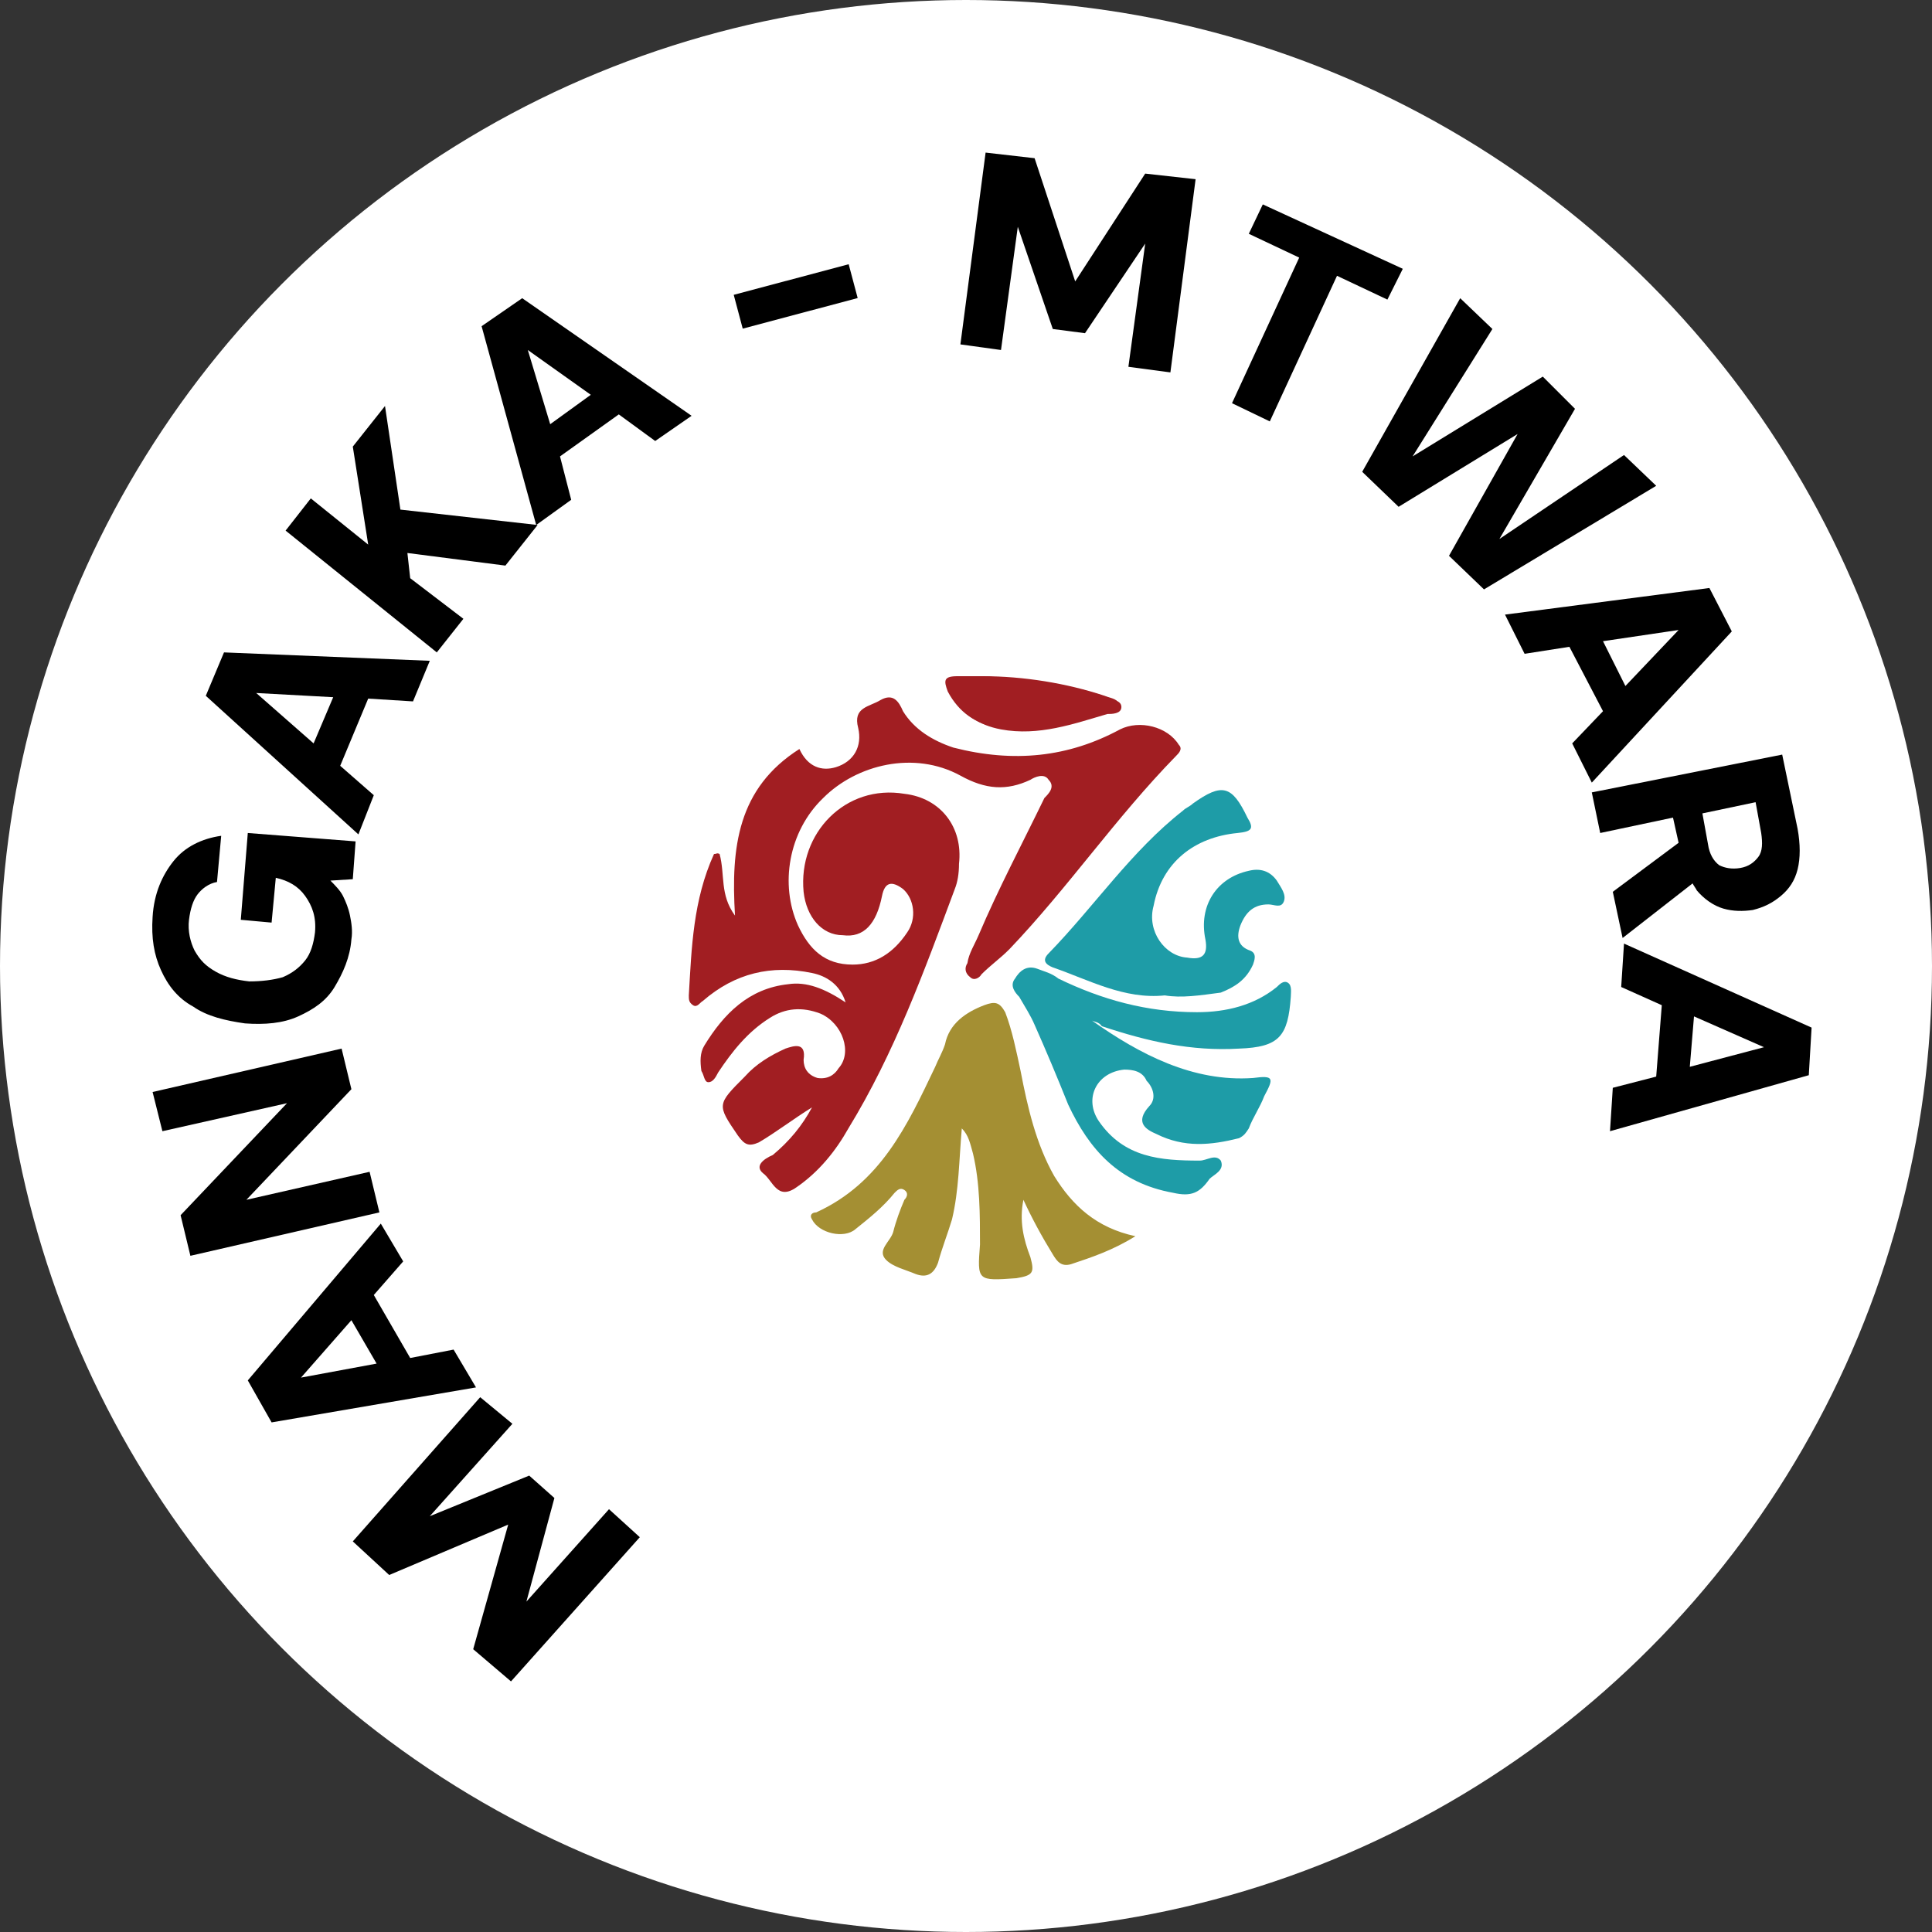
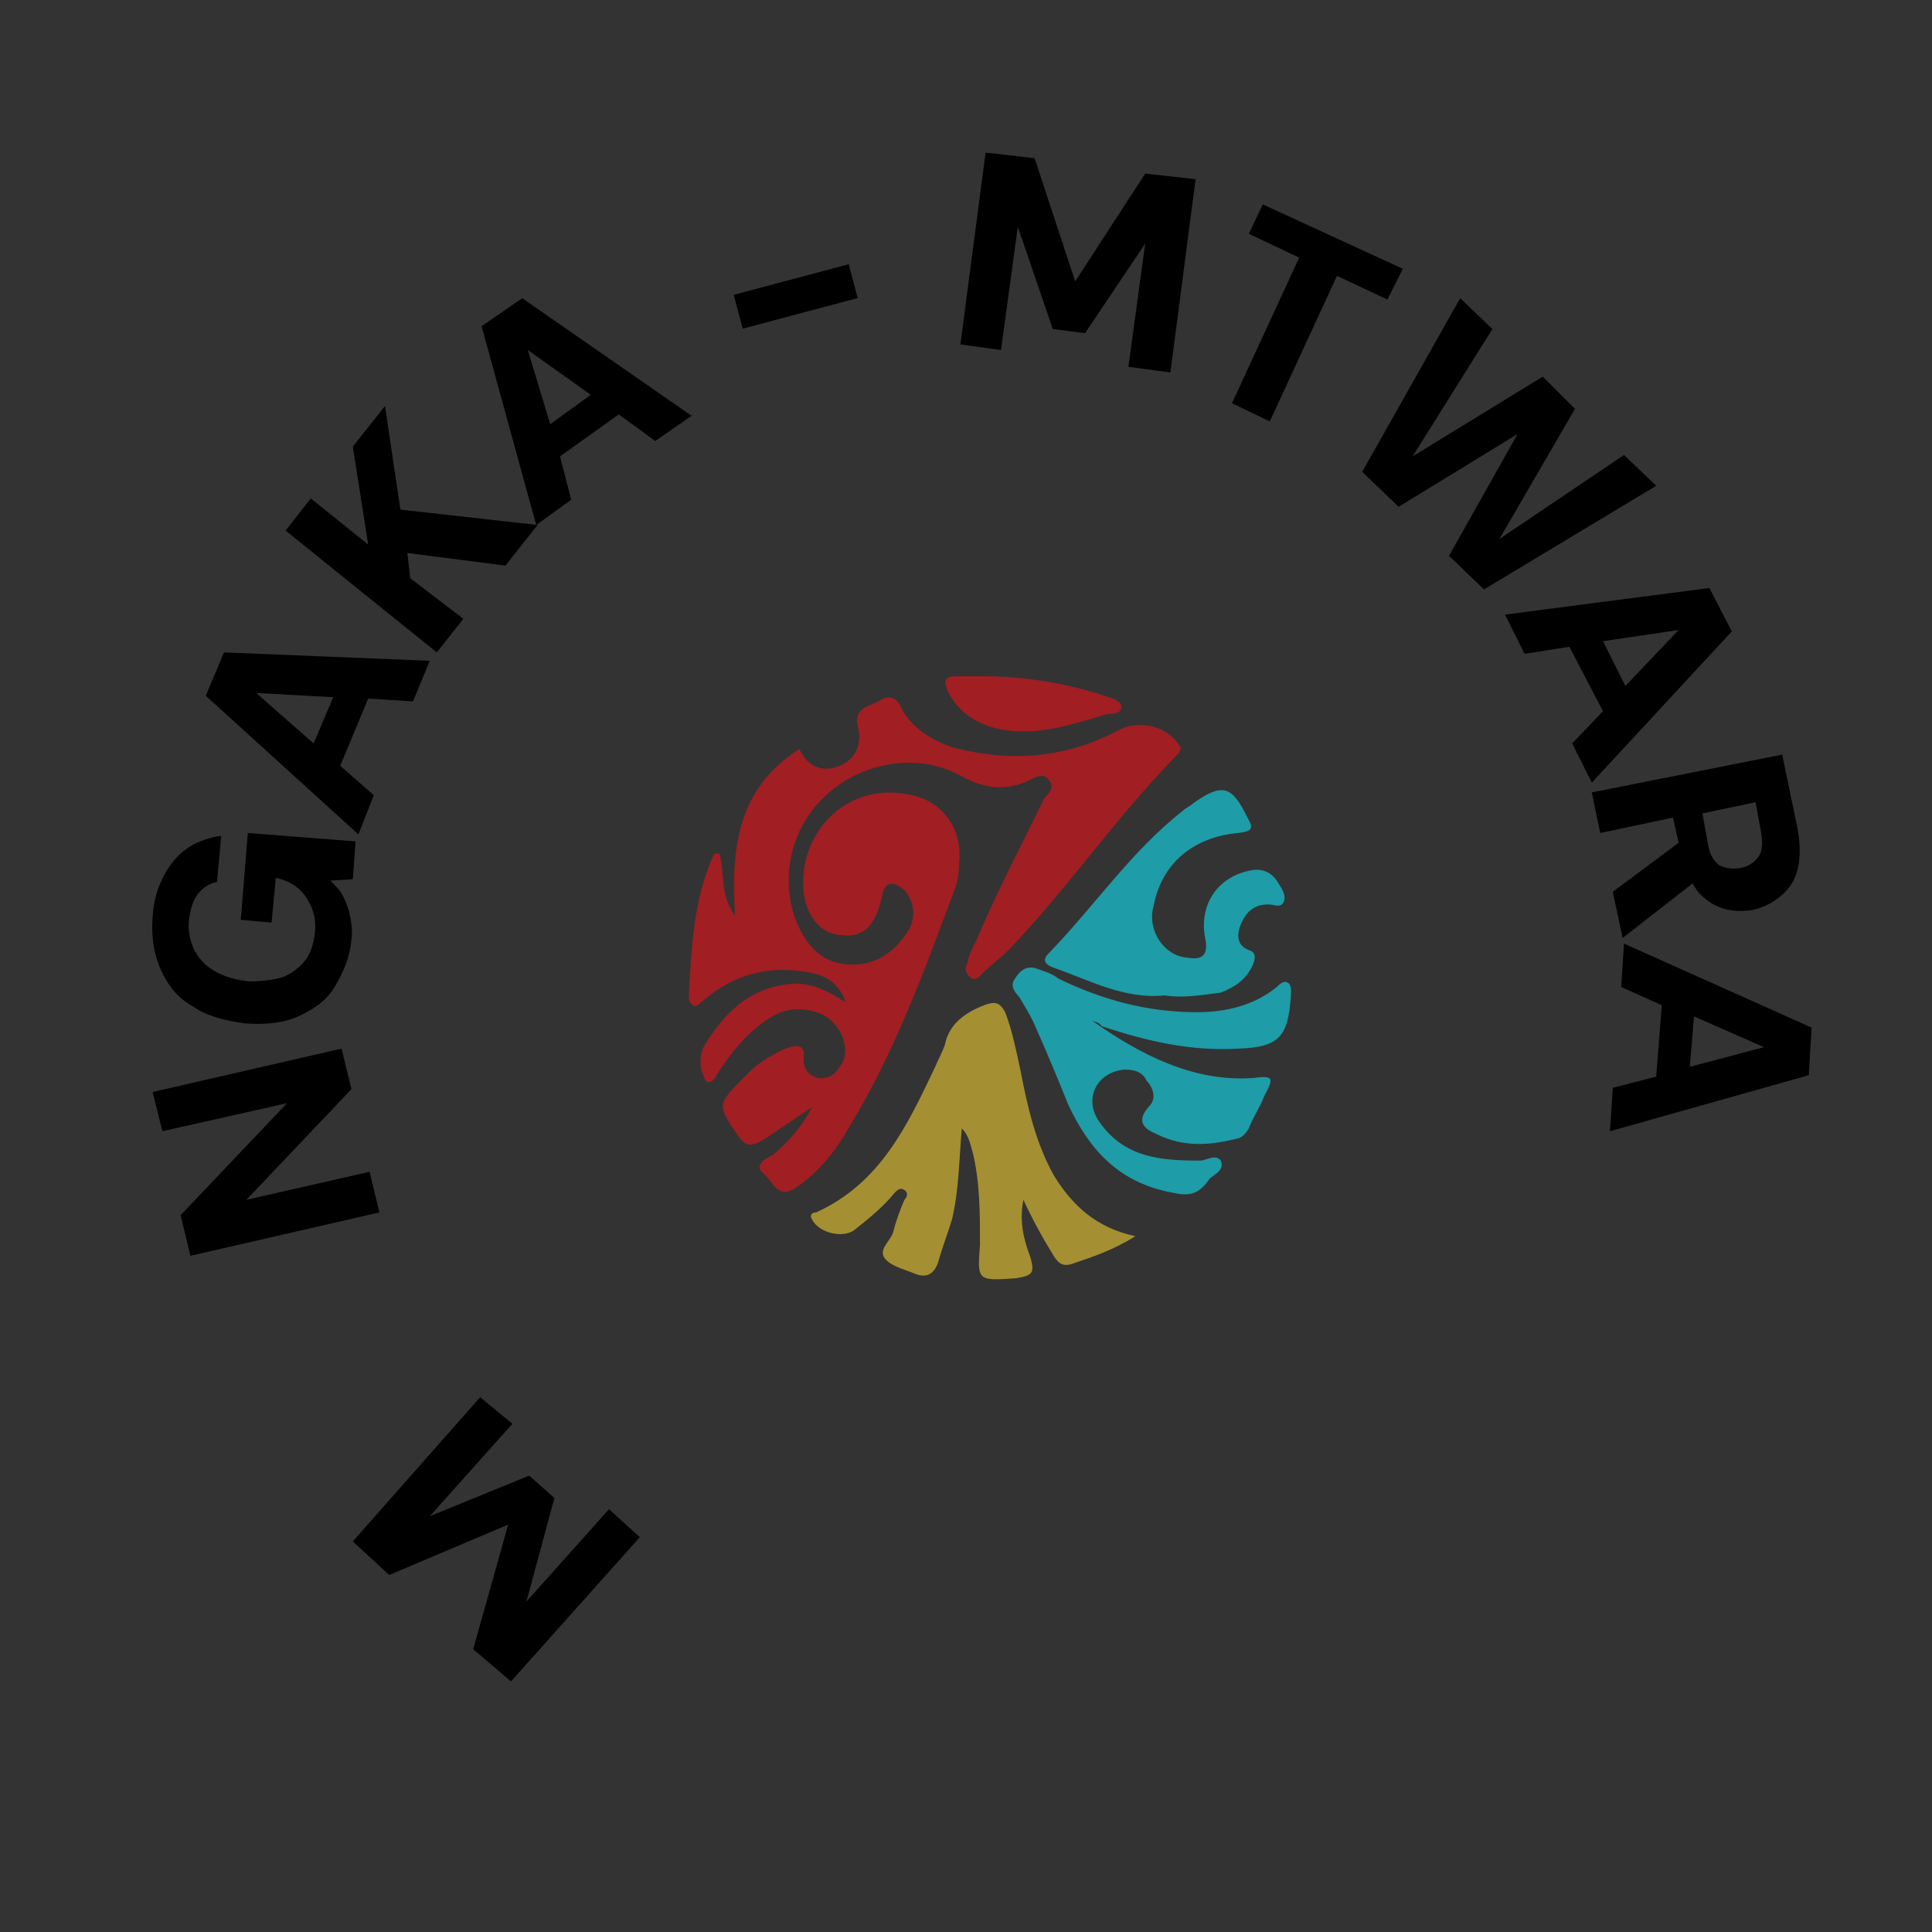
<svg xmlns="http://www.w3.org/2000/svg" version="1.1" id="Layer_1" x="0px" y="0px" viewBox="0 0 138 138" style="enable-background:new 0 0 138 138;" xml:space="preserve">
  <rect x="0" y="0" width="138" height="138" fill="#333333" stroke="none" />
  <style type="text/css">
	.st0{fill:#FFFFFF;}
	.st1{fill:#A11E22;}
	.st2{fill:#A48F33;}
	.st3{fill:#1E9CA7;}
</style>
  <g>
-     <circle id="bg" class="st0" cx="69" cy="69" r="69" />
    <g>
      <g>
        <g>
          <g>
            <path class="st1" d="M58,79.1c-0.7,1.3-1.6,2.4-2.8,3.4c-0.7,0.3-1.3,0.8-0.7,1.3c0.7,0.5,1,2,2.4,1c1.6-1.1,2.8-2.6,3.7-4.2       c3.3-5.4,5.4-11.2,7.6-17.1c0.2-0.5,0.3-1.1,0.3-1.8c0.3-2.6-1.3-4.7-3.9-5c-4.2-0.7-7.6,2.8-7.2,7c0.2,1.8,1.3,3.1,2.8,3.1       C61.7,67,62.6,66,63,64c0.2-1,0.7-1.1,1.5-0.5c0.8,0.7,1,2.1,0.3,3.1c-1,1.5-2.3,2.3-3.9,2.3c-2,0-3.1-1.1-3.9-2.8       c-1.3-2.9-0.7-6.7,1.8-9.1c2.4-2.4,6.5-3.4,9.8-1.6c1.8,1,3.3,1.1,5,0.3c0.3-0.2,1-0.5,1.3,0c0.5,0.5,0,1-0.3,1.3       c-1.6,3.3-3.3,6.5-4.7,9.8c-0.3,0.7-0.7,1.3-0.8,2c-0.2,0.3-0.2,0.7,0.2,1c0.3,0.3,0.7,0,0.8-0.2c0.7-0.7,1.3-1.1,2-1.8       c4.2-4.4,7.6-9.4,11.9-13.8c0.2-0.2,0.5-0.5,0.2-0.8c-0.8-1.3-2.8-1.8-4.2-1.1c-3.7,2-7.6,2.4-11.9,1.3       c-1.5-0.5-2.8-1.3-3.6-2.6c-0.3-0.7-0.7-1.3-1.6-0.8c-0.8,0.5-2,0.5-1.6,2c0.3,1.3-0.3,2.4-1.6,2.8c-1,0.3-2,0-2.6-1.3       c-4.4,2.8-4.9,7-4.6,11.9c-1.1-1.5-0.7-2.9-1.1-4.4c-0.2-0.1-0.2,0-0.4,0c-1.5,3.3-1.6,6.7-1.8,10.1c0,0.3,0,0.5,0.3,0.7       s0.5-0.2,0.7-0.3c2.3-2,4.9-2.6,7.8-2c1,0.2,2,0.8,2.4,2.1c-1.5-1-2.8-1.5-4.1-1.3c-2.8,0.3-4.6,2.1-6,4.4       c-0.3,0.5-0.3,1.1-0.2,1.8c0.2,0.3,0.2,0.8,0.5,0.8s0.5-0.3,0.7-0.7c1-1.5,2.1-2.9,3.7-3.9c1.1-0.7,2.3-0.8,3.6-0.3       c1.6,0.7,2.3,2.8,1.3,3.9c-0.3,0.5-0.8,0.8-1.5,0.7c-0.7-0.2-1-0.7-1-1.3c0.2-1.3-0.7-1-1.3-0.8c-1.1,0.5-2.1,1.1-2.9,2       c-2,2-2,2-0.5,4.2c0.5,0.7,0.8,0.8,1.5,0.5C55.4,80.9,56.7,79.9,58,79.1z M70.2,48.3c-0.7,0-1.3,0-1.8,0c-1,0-1,0.3-0.7,1.1       c0.8,1.5,2,2.3,3.6,2.6c2.8,0.5,5.2-0.5,7.6-1.1c0.3-0.2,1,0,1-0.5s-0.5-0.5-1-0.7C76.2,48.8,73.1,48.3,70.2,48.3z" />
            <g>
              <path class="st2" d="M81.1,88.3c-1.6,1-3.1,1.5-4.6,2c-0.7,0.2-1-0.2-1.3-0.7c-0.8-1.3-1.5-2.6-2.1-3.9        c-0.3,1.5,0,2.8,0.5,4.1c0.3,1.1,0.2,1.3-1,1.5c-2.8,0.2-2.8,0.2-2.6-2.4c0-2.1,0-4.4-0.5-6.5c-0.2-0.7-0.3-1.3-0.8-1.8        c-0.2,2.3-0.2,4.4-0.7,6.5c-0.3,1-0.7,2-1,3.1c-0.3,0.8-0.8,1.1-1.6,0.8c-0.7-0.3-1.6-0.5-2.1-1c-0.7-0.7,0.3-1.3,0.5-2        c0.2-0.8,0.5-1.6,0.8-2.3c0.2-0.2,0.3-0.5,0-0.7s-0.5,0-0.7,0.2c-0.8,1-1.8,1.8-2.8,2.6c-0.8,0.7-2.6,0.3-3.1-0.7        c-0.2-0.3,0-0.5,0.3-0.5c4.6-2.1,6.5-6.2,8.5-10.4c0.2-0.5,0.5-1,0.7-1.6c0.3-1.5,1.5-2.3,2.8-2.8c0.8-0.3,1.1-0.2,1.5,0.5        c0.5,1.3,0.8,2.8,1.1,4.2c0.5,2.6,1.1,5.2,2.4,7.5C76.6,86.1,78.3,87.7,81.1,88.3z" />
            </g>
            <g>
              <path class="st3" d="M78,72.9c3.4,2.4,7.2,4.4,11.5,4.1c1.5-0.2,1.5,0,0.8,1.3c-0.3,0.8-0.8,1.5-1.1,2.3        c-0.2,0.3-0.3,0.5-0.7,0.7c-2,0.5-3.9,0.7-5.9-0.3c-0.7-0.3-1.6-0.8-0.5-2c0.5-0.5,0.3-1.3-0.2-1.8c-0.3-0.7-1-0.8-1.6-0.8        c-2,0.2-2.9,2.1-1.8,3.7c1.8,2.6,4.4,2.8,7.2,2.8c0.5,0,1.1-0.5,1.5,0c0.3,0.7-0.5,1-0.8,1.3c-0.7,1-1.3,1.3-2.6,1        c-3.9-0.7-6-3.1-7.5-6.3c-0.8-2-1.6-3.9-2.4-5.7c-0.3-0.7-0.7-1.3-1.1-2c-0.3-0.3-0.7-0.8-0.3-1.3c0.3-0.5,0.8-1,1.6-0.7        c0.5,0.2,1,0.3,1.5,0.7c3.1,1.5,6.3,2.4,9.9,2.4c2.1,0,4.1-0.5,5.7-1.8c0.2-0.2,0.5-0.5,0.8-0.3s0.2,0.7,0.2,1        c-0.2,2.8-0.8,3.6-3.7,3.7c-3.4,0.2-6.5-0.5-9.8-1.6C78.5,73,78.2,73,78,72.9z" />
            </g>
            <g>
              <path class="st3" d="M83.2,71.1c-2.9,0.3-5.4-1.1-8-2c-0.5-0.2-0.8-0.5-0.3-1c3.3-3.4,5.9-7.3,9.6-10.2        c0.2-0.2,0.5-0.3,0.7-0.5c2.1-1.5,2.8-1.3,3.9,1c0.5,0.8,0.3,1-0.7,1.1c-3.1,0.3-5.4,2.1-6,5.2c-0.5,1.8,0.8,3.6,2.4,3.7        c1.1,0.2,1.5-0.2,1.3-1.3c-0.5-2.4,0.8-4.4,3.1-4.9c0.8-0.2,1.5,0,2,0.7c0.3,0.5,0.7,1,0.5,1.5s-0.7,0.2-1.1,0.2        c-1,0-1.6,0.5-2,1.5c-0.3,0.8-0.2,1.5,0.7,1.8c0.5,0.2,0.3,0.7,0.2,1c-0.5,1.1-1.3,1.6-2.3,2C85.7,71.1,84.4,71.3,83.2,71.1z" />
            </g>
            <path class="st1" d="M70.2,48.3c3.1,0.2,6,0.5,8.9,1.5c0.3,0.2,1,0.2,1,0.7s-0.7,0.5-1,0.5c-2.4,0.7-4.9,1.6-7.6,1.1       c-1.6-0.3-2.8-1.1-3.6-2.6c-0.3-0.8-0.3-1.1,0.7-1.1C68.9,48.3,69.6,48.3,70.2,48.3z" />
          </g>
        </g>
      </g>
    </g>
  </g>
  <g>
    <polygon points="37.6,114.4 39.6,107 37.8,105.4 30.7,108.3 36.6,101.7 34.3,99.8 25.2,110.1 27.8,112.5 36.3,108.9 33.8,117.8    36.5,120.1 45.7,109.8 43.5,107.8  " />
-     <path d="M32.4,96.4L29.3,97l-2.6-4.5l2.1-2.4l-1.6-2.7l-9.5,11.2l1.7,3L34,99.1L32.4,96.4z M25.1,94.3l1.8,3.1l-5.4,1L25.1,94.3z" />
    <polygon points="26.4,83.7 17.6,85.7 25.1,77.8 24.4,74.9 10.9,78 11.6,80.8 20.5,78.8 12.9,86.8 13.6,89.7 27.1,86.6  " />
    <path d="M13.8,71.9c1,0.7,2.3,1,3.7,1.2c1.4,0.1,2.7,0,3.8-0.5c1.1-0.5,2-1.1,2.6-2.1s1.1-2.1,1.2-3.4c0.1-0.6,0-1.2-0.1-1.7   c-0.1-0.5-0.3-1-0.5-1.4c-0.2-0.4-0.6-0.8-0.9-1.1l1.6-0.1l0.2-2.7l-7.7-0.6l-0.5,6.2l2.2,0.2l0.3-3.2c0.9,0.2,1.6,0.6,2.1,1.3   s0.8,1.5,0.7,2.6c-0.1,0.8-0.3,1.5-0.7,2c-0.4,0.5-0.9,0.9-1.6,1.2c-0.7,0.2-1.5,0.3-2.4,0.3c-0.9-0.1-1.7-0.3-2.4-0.7   c-0.7-0.4-1.1-0.8-1.5-1.5c-0.3-0.6-0.5-1.4-0.4-2.2c0.1-0.8,0.3-1.4,0.6-1.8s0.8-0.8,1.4-0.9l0.3-3.3c-1.4,0.2-2.6,0.8-3.4,1.8   s-1.4,2.3-1.5,4c-0.1,1.5,0.1,2.7,0.6,3.8S12.7,71.3,13.8,71.9z" />
    <path d="M26.7,56.8l-2.4-2.1l2-4.8l3.2,0.2l1.2-2.9l-14.7-0.6l-1.3,3.1l10.9,9.9L26.7,56.8z M23.8,49.8l-1.4,3.3l-4.1-3.6   L23.8,49.8z" />
    <polygon points="33.1,44.2 29.3,41.3 29.1,39.5 36.1,40.4 38.4,37.5 28.6,36.4 27.5,29 25.2,31.9 26.3,38.9 22.2,35.6 20.4,37.9    31.2,46.6  " />
    <path d="M34.4,23.3l3.9,14.2l2.5-1.8L40,32.6l4.2-3l2.6,1.9l2.6-1.8l-12.1-8.4L34.4,23.3z M42.2,28.2l-2.9,2.1L37.7,25L42.2,28.2z" />
    <rect x="52.6" y="19.9" transform="matrix(0.966 -0.257 0.257 0.966 -3.517 15.354)" width="8.5" height="2.5" />
    <polygon points="76.8,20.1 73.9,11.3 70.4,10.9 68.6,24.6 71.5,25 72.7,16.2 75.2,23.5 77.5,23.8 81.8,17.4 80.6,26.2 83.6,26.6    85.4,12.8 81.8,12.4  " />
    <polygon points="100.2,19.2 90.2,14.6 89.2,16.7 92.8,18.4 88,28.8 90.7,30.1 95.5,19.7 99.1,21.4  " />
    <polygon points="116,32.5 107.1,38.5 112.5,29.2 110.2,26.9 100.9,32.6 106.6,23.5 104.3,21.3 97.3,33.7 99.9,36.2 108.4,31    103.5,39.7 106,42.1 118.3,34.7  " />
    <path d="M122.1,42l-14.6,1.9l1.4,2.8l3.2-0.5l2.4,4.6l-2.2,2.3l1.4,2.8l10-10.8L122.1,42z M116.1,49l-1.6-3.2l5.4-0.8L116.1,49z" />
    <path d="M119.9,60.2l-4.7,3.5l0.7,3.3l5-3.9c0.1,0.2,0.2,0.3,0.3,0.5c0.5,0.6,1.2,1.1,1.9,1.3c0.7,0.2,1.4,0.2,2.1,0.1   c0.8-0.2,1.4-0.5,2-1c0.6-0.5,1-1.1,1.2-1.9c0.2-0.8,0.2-1.8,0-2.9l-1.1-5.3l-13.6,2.7l0.6,2.9l5.2-1.1L119.9,60.2z M125.4,57.3   l0.4,2.2c0.1,0.7,0.1,1.3-0.2,1.7c-0.3,0.4-0.7,0.7-1.3,0.8c-0.6,0.1-1.1,0-1.5-0.2c-0.4-0.3-0.7-0.8-0.8-1.5l-0.4-2.2L125.4,57.3z   " />
    <path d="M116,67.4l-0.2,3.1l2.9,1.3l-0.4,5.1l-3.1,0.8l-0.2,3.1l14.2-4l0.2-3.4L116,67.4z M120.7,76.2l0.3-3.6l5,2.2L120.7,76.2z" />
  </g>
</svg>